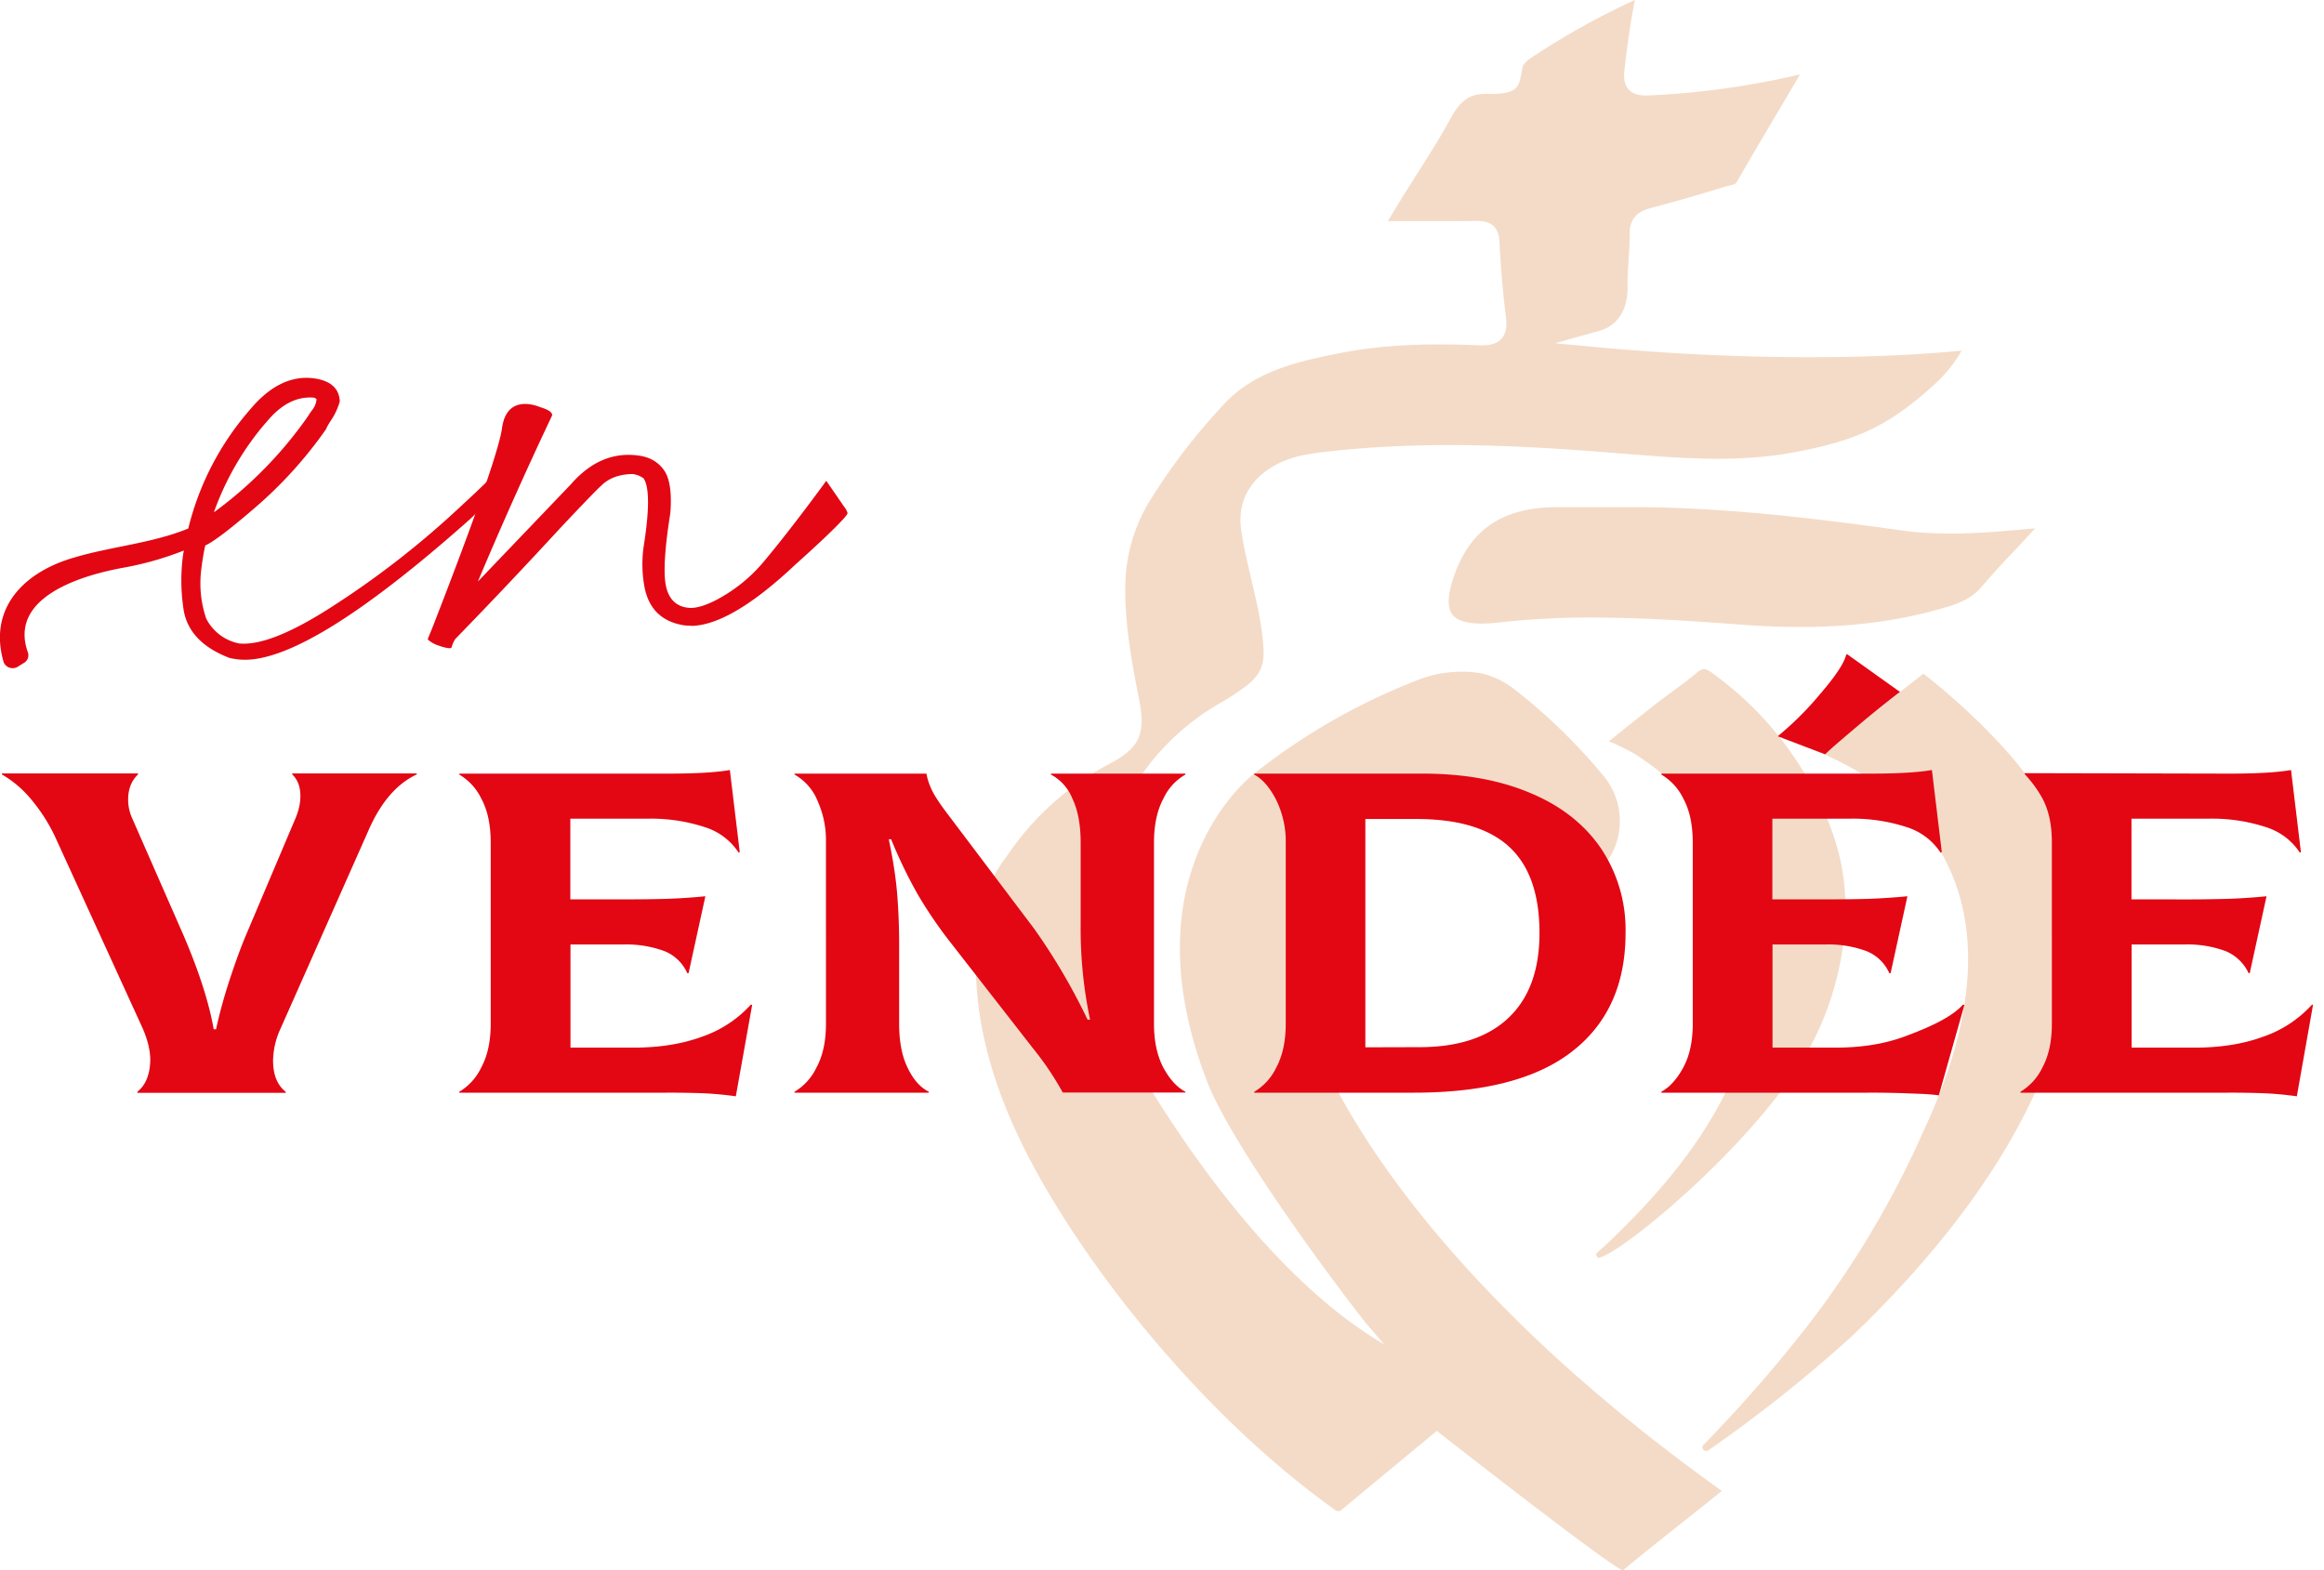
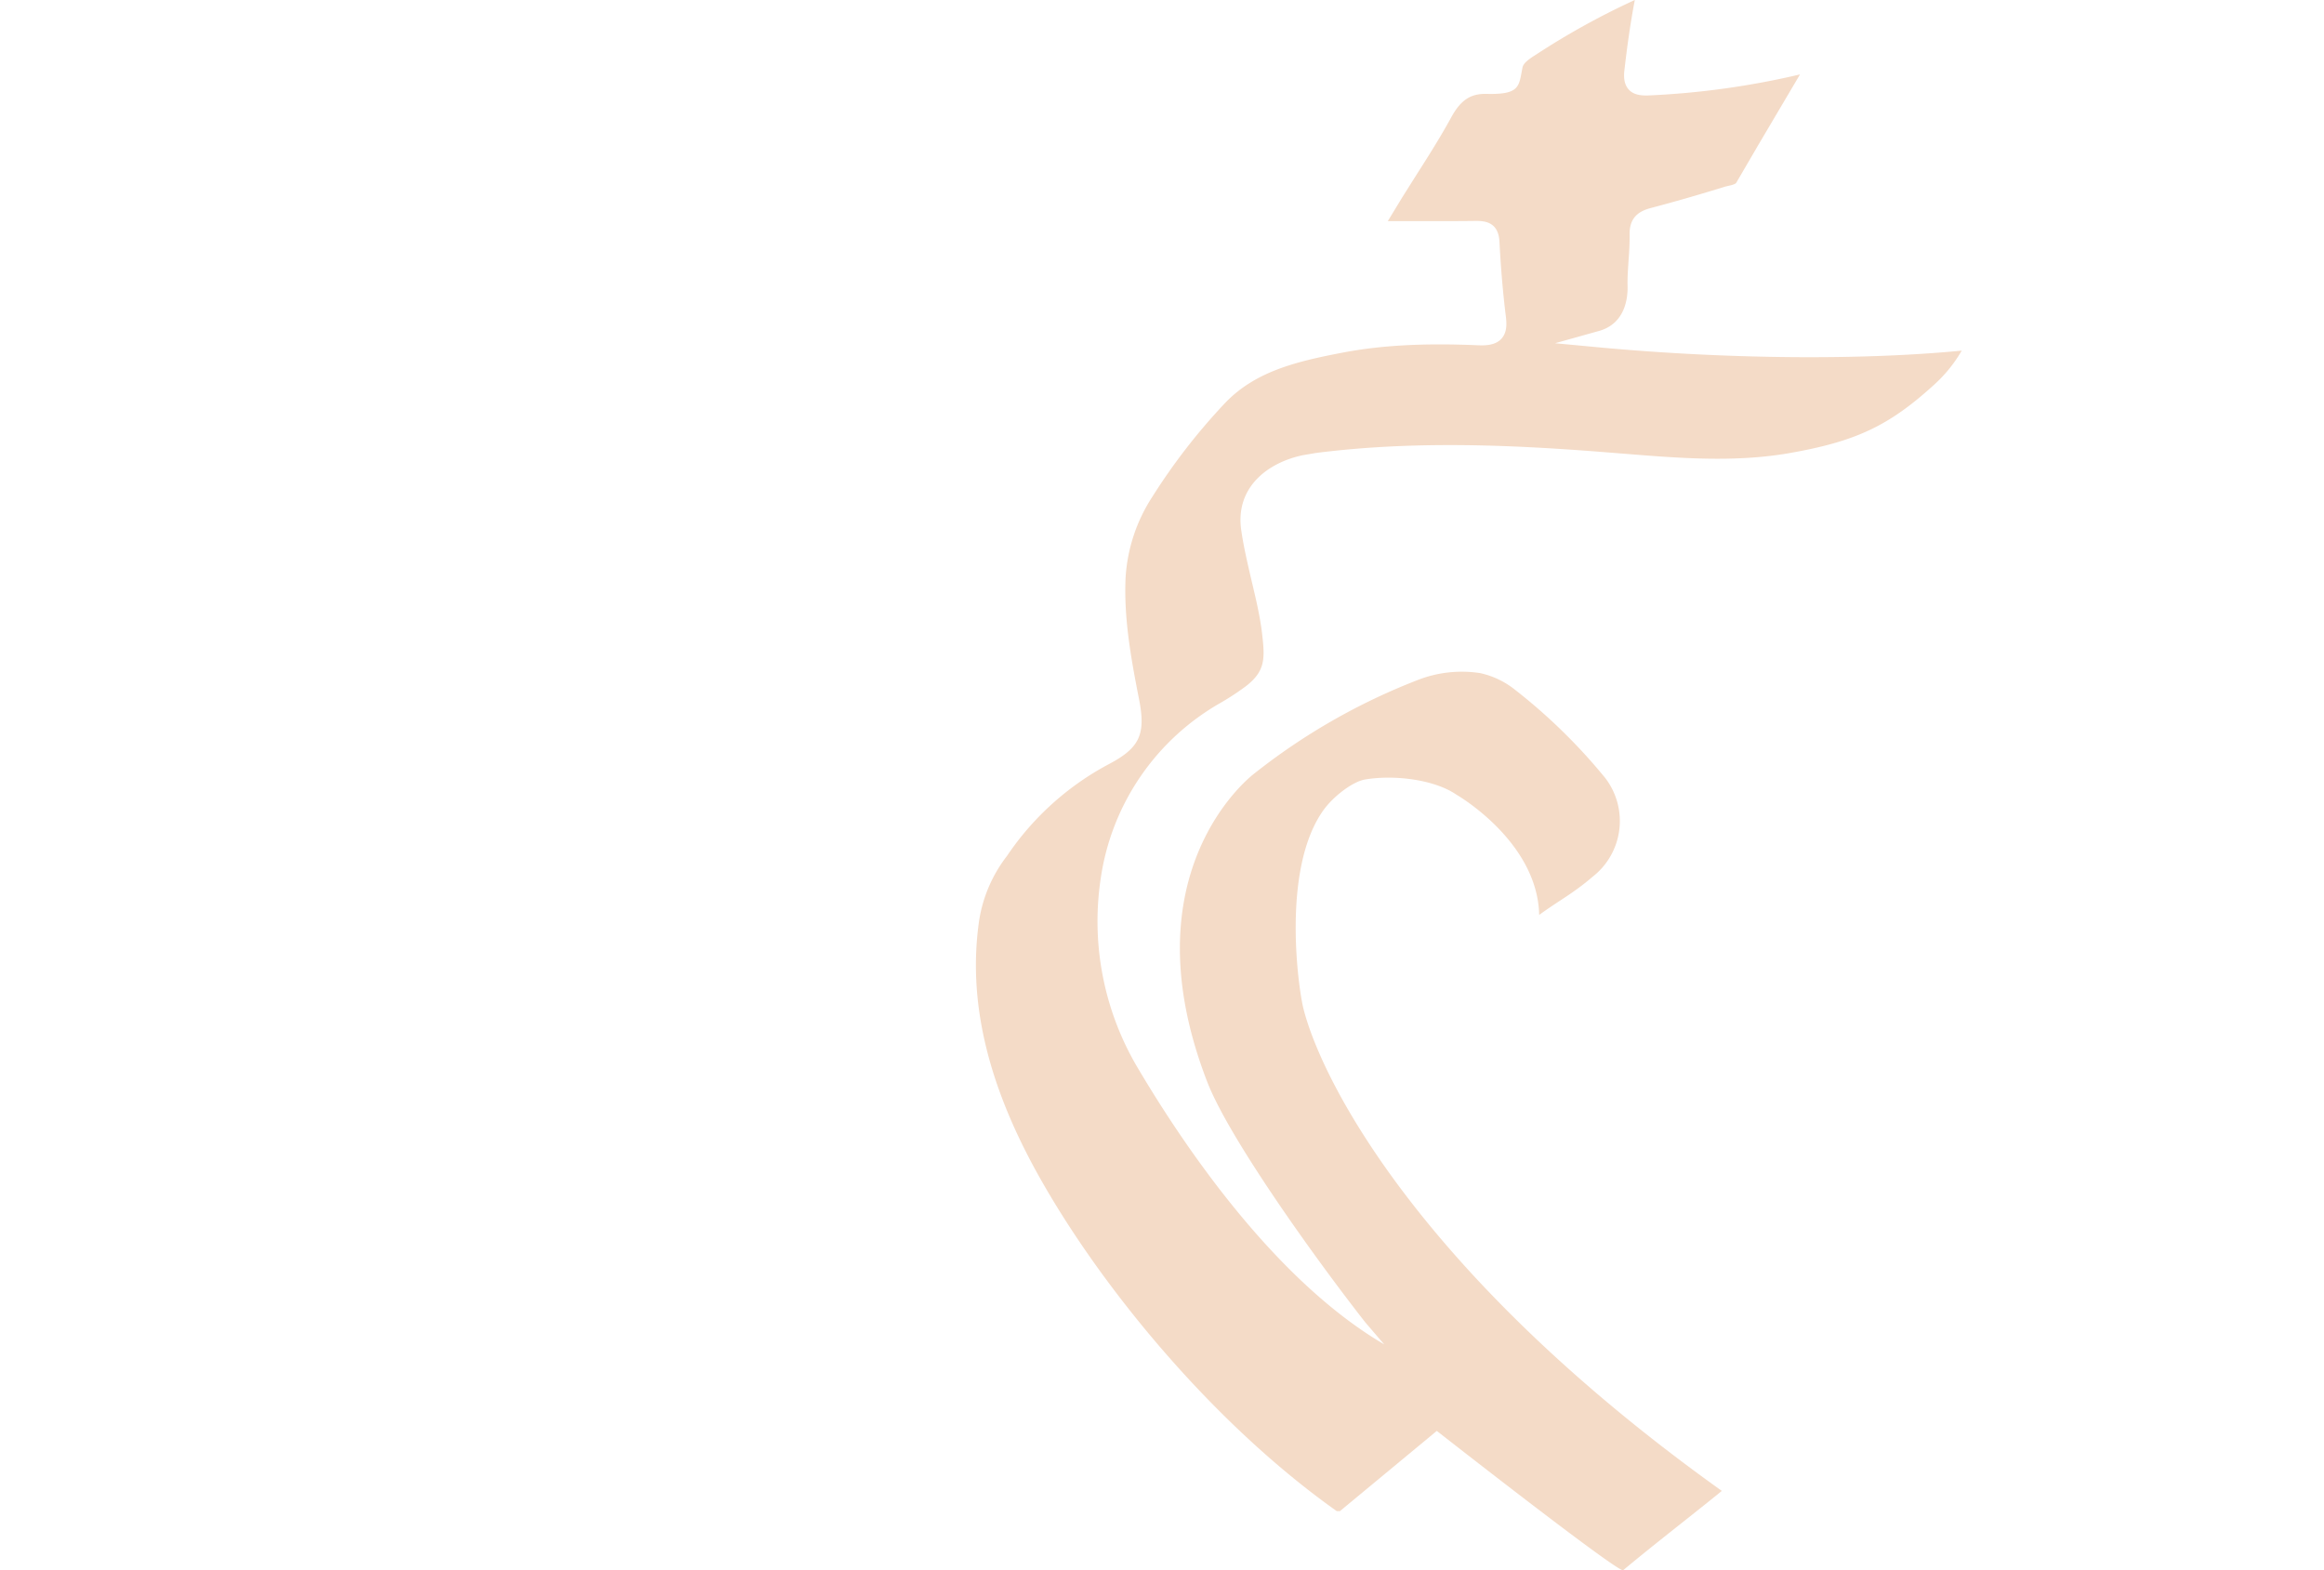
<svg xmlns="http://www.w3.org/2000/svg" width="148" height="100" fill="none">
-   <path fill="#F4DBC7" d="M122.51 72a60 60 0 0 1-7.38 12.41 90 90 0 0 1-6.64 7.6c-.2.2.07.52.3.36a90 90 0 0 0 9.12-7.25c5.93-5.66 10.1-11.45 12.27-16.9 1.21-3.03 2.68-9.92.76-15.53-1.13-3.3-5.37-7.37-8.34-9.7l-.12-.09-.2.17-.05.04-1.5 1.17-3.92 3.05q-.68.53-.79.6c.7.61 15.32 5.16 6.49 24.07" />
-   <path fill="#F4DBC7" d="M108.95 42.8c-.4-.28-.56-.24-.96.1-1.01.84-1.69 1.25-2.86 2.18-1.08.86-1.71 1.35-2.67 2.14.34.1 1.54.72 1.69.82 4.44 2.91 6.12 6.14 7.3 10.72.8 3.15.45 6.37-1.1 9.84-2.02 4.58-5.4 8.13-8.11 10.71l-.26.23a2 2 0 0 0-.34.33c-.01.06.08.18.13.25l.01.01.04-.03c1.46-.24 10.4-7.66 13.53-13.56 1.67-3.14 2.69-7.45 1.91-11.48-.52-2.68-2.67-8.25-8.32-12.27m20.67-9.15q-.67.74-1.35 1.46a57 57 0 0 0-2.04 2.24c-.5.6-1.14.98-2.12 1.28-3.8 1.16-7.9 1.54-12.95 1.18l-.28-.02c-3.12-.23-6.31-.45-9.53-.45q-2.98-.01-5.95.32c-1.5.17-2.5 0-2.89-.5q-.57-.74.2-2.75c1.06-2.75 3.06-4.05 6.3-4.1h5.63c5.27.06 10.41.63 16.53 1.49 2.8.38 5.59.12 8.3-.13z" />
  <path fill="#F4DBC7" d="M88.15 85.62c-6.96-4.08-12.7-12.57-15.6-17.45a18.3 18.3 0 0 1-2.45-12.24 15.4 15.4 0 0 1 7.65-11.18 17 17 0 0 0 1.61-1.06c1.25-.98 1.2-1.77 1-3.45-.14-1.12-.42-2.26-.68-3.36-.23-1-.48-2.05-.63-3.09-.41-2.75 1.68-4.33 3.92-4.8l.82-.14c6.27-.8 12.45-.5 17.67-.11l1.9.15c3.47.28 7.06.58 10.58-.03 4.22-.74 6.33-1.72 9.2-4.33a9 9 0 0 0 1.79-2.2c-6.37.62-14.87.55-23.02-.2l-2.88-.27 2.79-.78c1.7-.47 1.84-2.13 1.83-2.82-.02-.56.03-1.12.06-1.66q.07-.83.07-1.62c-.04-1.2.68-1.56 1.38-1.74q1.89-.5 3.74-1.06l.98-.3.26-.06q.37-.08.43-.18l1.4-2.4 2.66-4.5a52 52 0 0 1-9.68 1.34c-.4.01-.9-.02-1.22-.37-.33-.36-.33-.86-.28-1.26.15-1.3.35-2.82.66-4.45a48 48 0 0 0-6.4 3.55l-.07.04c-.38.26-.62.45-.68.7-.24 1.18-.12 1.74-2.26 1.69-1.02-.03-1.67.36-2.3 1.53-.66 1.2-1.4 2.38-2.13 3.52l-.97 1.54-.82 1.35-.1.16h.96c1.65 0 3.17.01 4.69-.01.6 0 1.4.12 1.46 1.32q.13 2.5.4 4.7c.07.54.09 1.1-.29 1.5s-.99.42-1.47.4c-3.46-.15-6.22 0-8.69.48-2.98.57-5.6 1.22-7.52 3.3a39 39 0 0 0-4.53 5.86 10.6 10.6 0 0 0-1.71 5.18c-.11 2.53.32 5 .86 7.73.44 2.24.04 3.1-1.97 4.15a18 18 0 0 0-6.44 5.82 9 9 0 0 0-1.77 4.08c-.73 4.97.44 10.17 3.57 15.9 3.95 7.22 11.22 16.1 19.2 21.75h.2l6.17-5.11s11.6 9.09 11.87 8.87c2.13-1.77 3.82-3.06 5.94-4.77l.34-.28c-18.98-13.56-25.41-25.89-26.64-30.7-.32-1.26-1.43-8.92 1.29-12.68.62-.85 1.84-1.8 2.65-1.93 1.9-.31 4.42.02 5.8.97 0 0 5.17 2.96 5.27 7.66 1.27-.93 2.13-1.34 3.4-2.43a4.5 4.5 0 0 0 .8-6.3 36 36 0 0 0-5.75-5.62 5.4 5.4 0 0 0-2.2-1.05 7.7 7.7 0 0 0-4.04.46 40 40 0 0 0-10.36 5.94s-8.24 6.14-2.97 19.68c1.38 3.52 6.66 10.94 10.04 15.26z" />
-   <path fill="#E30613" d="M53.96 32.72c0 .08-.64.85-3.28 3.21q-4.06 3.83-6.58 3.93l-.5-.03q-2.15-.32-2.56-2.46a8 8 0 0 1-.05-2.56q.56-3.54-.01-4.35a1.5 1.5 0 0 0-.7-.27q-1.26.02-1.98.73-.34.29-2.63 2.72a346 346 0 0 1-6.68 7.06q-.15.24-.23.52-.01.09-.26.05a3 3 0 0 1-.55-.15 2 2 0 0 1-.51-.24q-.2-.14-.2-.18l.3-.73c.98-2.52 4.16-10.72 4.43-12.7.3-2.2 2.21-1.43 2.43-1.34q.8.24.76.53a266 266 0 0 0-4.73 10.58l5.93-6.2q1.9-2.18 4.35-1.82 1.03.15 1.58.93.55.79.4 2.72-.53 3.33-.29 4.6.25 1.28 1.38 1.43.7.11 1.91-.53a10 10 0 0 0 2.99-2.45c1.89-2.26 3.94-5.1 3.94-5.1l1.13 1.64.05.07q.06.07.1.16c.05.12.08.14.07.23" />
-   <path fill="#E30613" d="M16.93 26.93q1.42-1.77 3.1-1.6l.13.09a1.3 1.3 0 0 1-.23.63q-.2.26-.31.45a26 26 0 0 1-6 6.13 18 18 0 0 1 3.3-5.7m15.3 2.74a.5.5 0 0 0-.44.2q-.55.64-2.46 2.4a57 57 0 0 1-8.29 6.44q-3.84 2.46-5.8 2.27a3 3 0 0 1-2.1-1.59 7 7 0 0 1-.33-2.97q.09-.84.27-1.68.75-.33 3.01-2.27a27 27 0 0 0 4.7-5.16q.02-.12.36-.63.33-.52.5-1.12-.07-1.3-1.78-1.48-2.1-.2-3.95 2.02a18 18 0 0 0-3.92 7.56c-2.3.94-4.83 1.13-7.24 1.84-3.36.96-5.47 3.33-4.53 6.63.11.37.56.54.9.34l.4-.25a.56.56 0 0 0 .26-.66C.56 38.18 4.8 36.7 7.94 36.14a20 20 0 0 0 3.77-1.08l-.04.2a12 12 0 0 0 0 3.41q.26 2.2 2.94 3.23.24.06.61.1 4.2.42 14.75-8.97 2.61-2.51 2.64-2.84.04-.48-.38-.52M8.75 69.53a2 2 0 0 0 .6-.82q.21-.53.22-1.2 0-.9-.48-2.01l-5.6-12.25A11 11 0 0 0 2.06 51a7 7 0 0 0-1.94-1.68v-.06h8.67v.06q-.63.6-.63 1.6 0 .63.26 1.2l3.26 7.43q1.48 3.45 1.93 6h.15q.33-1.53.88-3.2.56-1.7 1.04-2.83l3.11-7.34q.34-.78.34-1.49 0-.87-.52-1.37v-.06h7.93v.06q-1.93.9-3.11 3.65L17.87 65.5a5 5 0 0 0-.48 2.05q0 1.35.81 1.99v.06H8.75zM47.9 64l-1.04 5.82a22 22 0 0 0-1.98-.19 58 58 0 0 0-2.54-.04H29.25v-.06a3.6 3.6 0 0 0 1.4-1.55q.6-1.11.6-2.78V53.66q0-1.7-.6-2.8a3.6 3.6 0 0 0-1.4-1.53v-.06h13.3q2.63 0 3.93-.23l.63 5.23-.07.03a4 4 0 0 0-2.15-1.62 11 11 0 0 0-3.67-.54h-4.9v5.14h2.82q2.33 0 3.45-.04 1.11-.04 2.33-.16l-1.07 4.9h-.08a2.7 2.7 0 0 0-1.44-1.4 7 7 0 0 0-2.6-.43h-3.4v6.57h4.04q2.45 0 4.35-.7a7.5 7.5 0 0 0 3.1-2.04zm2.7 5.53a3.6 3.6 0 0 0 1.4-1.55q.6-1.11.6-2.78V53.51q0-1.29-.52-2.47a3.4 3.4 0 0 0-1.48-1.71v-.06H59q.08.5.37 1.1.3.6 1.15 1.7l5.34 7.08a39 39 0 0 1 3.4 5.79h.16a28 28 0 0 1-.6-6.02v-5.26q0-1.7-.53-2.81a3 3 0 0 0-1.36-1.52v-.06h8.56v.06a3.4 3.4 0 0 0-1.4 1.53q-.6 1.12-.6 2.8V65.2q0 1.66.6 2.8.6 1.11 1.4 1.53v.05h-7.81a19 19 0 0 0-1.86-2.77l-5.22-6.7a28 28 0 0 1-2.15-3.14 30 30 0 0 1-1.7-3.52h-.15q.4 1.9.53 3.42a40 40 0 0 1 .13 3.36v4.97q0 1.7.54 2.8.53 1.12 1.35 1.53v.06H50.6zm39.8-2.84q3.7 0 5.67-1.87t1.97-5.4q0-3.71-1.93-5.49-1.93-1.77-5.9-1.77h-3.26V66.7zm-10.52 2.84a3.6 3.6 0 0 0 1.4-1.55q.6-1.11.6-2.78V53.66a6 6 0 0 0-.61-2.72q-.62-1.2-1.4-1.61v-.06h10.75q3.9 0 6.8 1.22 2.91 1.2 4.5 3.49a9.3 9.3 0 0 1 1.6 5.44q0 4.88-3.37 7.52-3.37 2.65-10.12 2.65H79.87zm33.33-22.64a20 20 0 0 0 2.71-2.7q1.48-1.72 1.65-2.5l.07-.02 3.36 2.4c-.12.07-1.37 1.05-2.4 1.91-1 .85-1.9 1.6-2.37 2.06zM125.1 64l-1.63 5.76c-.69-.1-1.41-.1-2.04-.13a58 58 0 0 0-2.54-.04H105.8v-.06q.8-.44 1.4-1.55t.6-2.78V53.66q0-1.7-.6-2.8a3.6 3.6 0 0 0-1.4-1.53v-.06h13.3q2.63 0 3.93-.23l.63 5.23-.08.03a4 4 0 0 0-2.15-1.62 11 11 0 0 0-3.66-.54h-4.9v5.14h2.82q2.33 0 3.45-.04a42 42 0 0 0 2.33-.16l-1.07 4.9h-.08a2.7 2.7 0 0 0-1.44-1.4 7 7 0 0 0-2.6-.43h-3.4v6.57h4.03q2.45 0 4.36-.7c1.27-.47 2.95-1.15 3.74-2.04zm22.2 0-1.03 5.82a22 22 0 0 0-1.98-.19 58 58 0 0 0-2.54-.04h-13.08v-.06a3.6 3.6 0 0 0 1.4-1.55q.6-1.11.6-2.78V53.66q0-1.7-.6-2.8a8 8 0 0 0-1.13-1.56v-.06l13.03.03q2.64 0 3.93-.23l.63 5.23-.07.03a4 4 0 0 0-2.15-1.62 11 11 0 0 0-3.67-.54h-4.9v5.14h2.82a97 97 0 0 0 3.45-.04q1.11-.04 2.33-.16l-1.07 4.9h-.07a2.8 2.8 0 0 0-1.45-1.4 7 7 0 0 0-2.6-.43h-3.4v6.57h4.04q2.45 0 4.35-.7a7.5 7.5 0 0 0 3.1-2.04z" />
</svg>